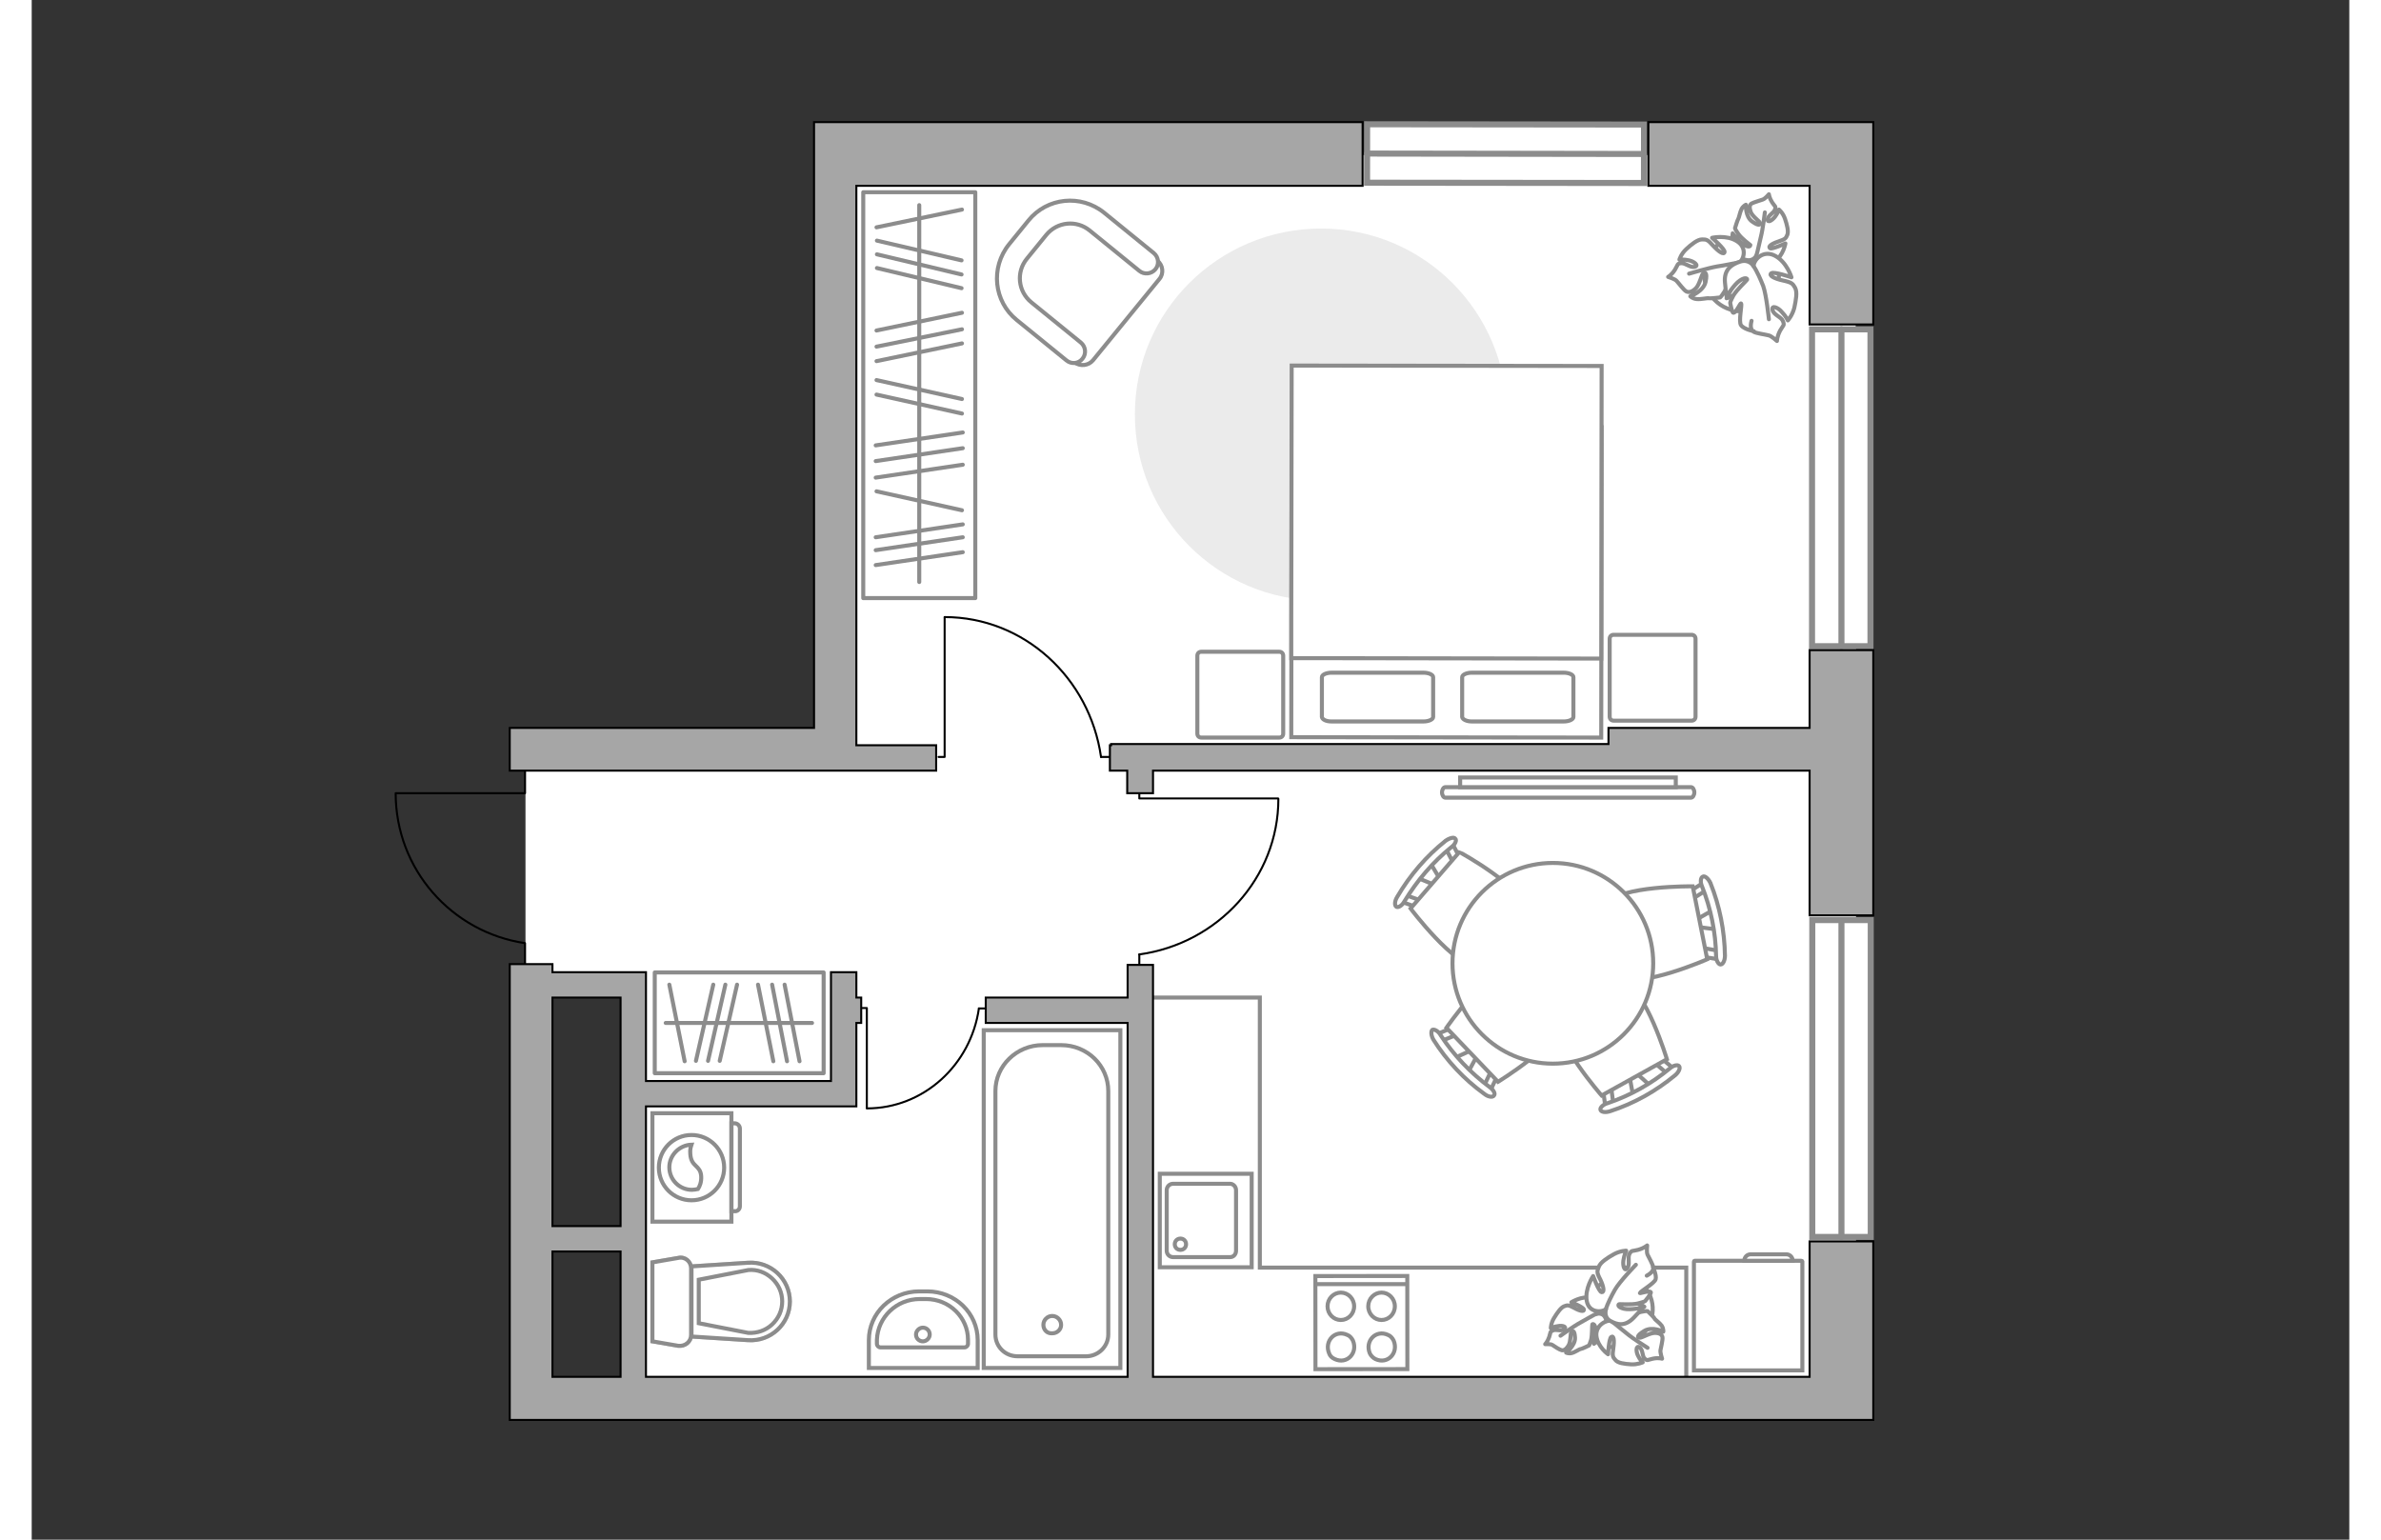
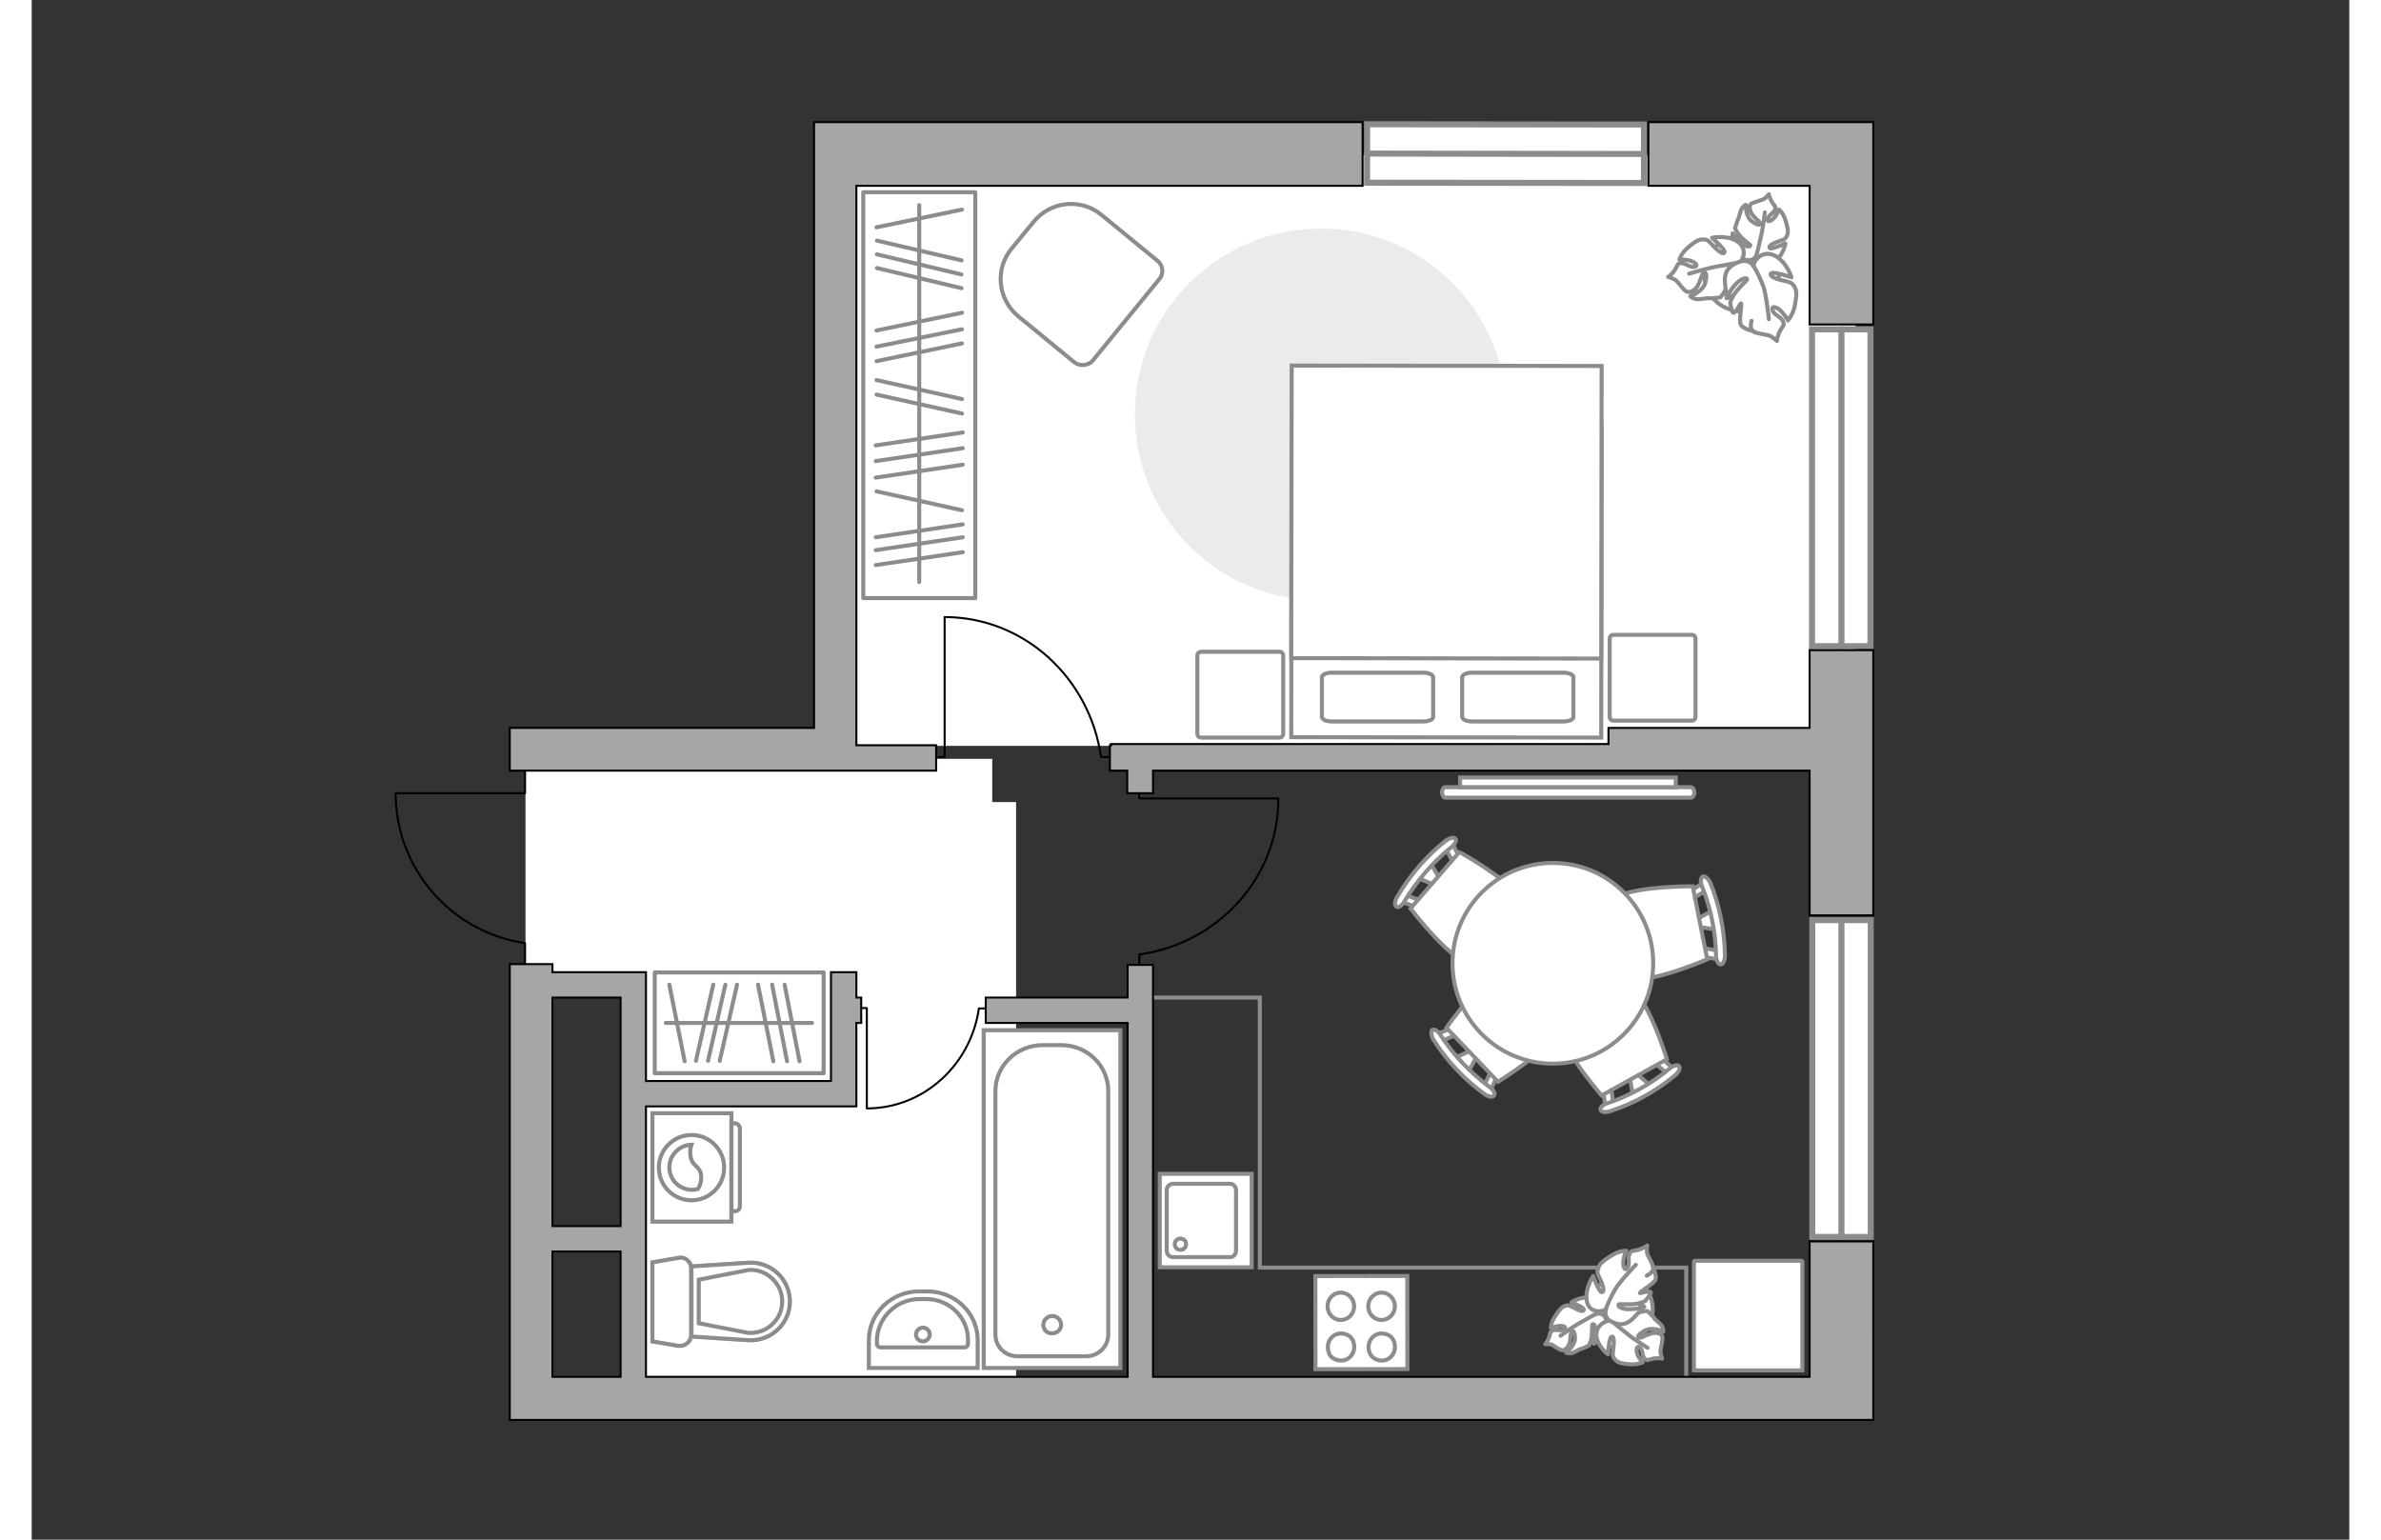
<svg xmlns="http://www.w3.org/2000/svg" version="1.1" x="0px" y="0px" viewBox="0 0 575 382" style="enable-background:new 0 0 575 382;" xml:space="preserve" width="883" height="571">
  <rect x="0" y="0" width="575" height="382" fill="#333333" stroke="none" />
  <style type="text/css">
	.st0{fill:#FFFFFF;}
	.st1{fill:#FFFFFF;stroke:#8C8C8C;stroke-width:1.5;stroke-linecap:round;stroke-miterlimit:10;}
	.st2{fill:none;stroke:#8C8C8C;stroke-miterlimit:10;}
	.st3{fill:#FFFFFF;stroke:#8C8C8C;stroke-miterlimit:10;}
	.st4{fill:none;stroke:#8C8C8C;stroke-linecap:round;stroke-linejoin:round;stroke-miterlimit:10;}
	.st5{fill:#FFFFFF;stroke:#8C8C8C;stroke-linecap:round;stroke-linejoin:round;stroke-miterlimit:10;}
	.st6{fill:none;stroke:#000000;stroke-width:0.5;stroke-linecap:round;stroke-linejoin:round;stroke-miterlimit:10;}
	.st7{fill:#EBEBEB;}
	.st8{opacity:0.5;}
	.st9{fill:#FFFFFF;stroke:#8C8C8C;stroke-linecap:square;stroke-miterlimit:10;}
	.st10{fill-rule:evenodd;clip-rule:evenodd;fill:#FFFFFF;fill-opacity:0.1;stroke:#8C8C8C;stroke-miterlimit:10;}
	.st11{fill:#A6A6A6;stroke:#000000;stroke-width:0.5;stroke-miterlimit:10;}
</style>
  <g id="bg_1_">
    <g>
      <rect x="253" y="-14.5" transform="matrix(-1.836970e-16 1 -1 -1.836970e-16 438.032 -214.546)" class="st0" width="146.6" height="252.6" />
-       <rect x="209.1" y="101.7" transform="matrix(-1.836970e-16 1 -1 -1.836970e-16 554.323 -96.227)" class="st0" width="232.3" height="254.6" />
      <rect x="152.3" y="158.4" transform="matrix(-1.836970e-16 1 -1 -1.836970e-16 396.712 35.974)" class="st0" width="56.1" height="115.8" />
      <rect x="125.2" y="226.2" transform="matrix(-1.836970e-16 1 -1 -1.836970e-16 470.429 73.801)" class="st0" width="146.1" height="91.9" />
    </g>
  </g>
  <g id="windows_1_">
    <g>
      <rect x="409.7" y="113.8" transform="matrix(7.983798e-09 1 -1 7.983798e-09 570.002 -327.979)" class="st1" width="78.6" height="14.5" />
      <line class="st1" x1="449" y1="81.7" x2="449" y2="160.3" />
    </g>
    <g>
      <rect x="409.7" y="260.3" transform="matrix(7.983798e-09 1 -1 7.983798e-09 716.567 -181.415)" class="st1" width="78.6" height="14.5" />
      <line class="st1" x1="449" y1="228.3" x2="449" y2="306.9" />
    </g>
    <g>
      <rect x="331.3" y="31" transform="matrix(-1 -1.033030e-03 1.033030e-03 -1 731.272 76.743)" class="st1" width="68.7" height="14.5" />
      <line class="st1" x1="400" y1="38.2" x2="331.3" y2="38.1" />
    </g>
  </g>
  <g id="furniture_1_">
    <polyline class="st2" points="410.5,341.6 410.5,314.5 304.7,314.5 304.7,247.5 278.2,247.5  " />
    <g>
      <path id="Vector_37_00000096770055567325109120000016945951859940662963_" class="st3" d="M263.3,89.4l16.5-20.2    c1.1-1.3,0.9-3.4-0.5-4.5l-13.9-11.4c-5.1-4.2-12.6-3.4-16.8,1.7l-5.5,6.7c-4.2,5.1-3.4,12.6,1.7,16.8l13.9,11.4    C260.2,91,262.2,90.7,263.3,89.4z" />
-       <path id="Vector_38_00000096032777273329506680000015483323754665021854_" class="st3" d="M260.7,89c1-1.2,0.8-3-0.4-4L248,75    c-3.3-2.7-3.8-7.5-1.1-10.8l4.8-5.9c2.7-3.3,7.5-3.8,10.8-1.1l12.3,10c1.2,1,3,0.8,4-0.4c1-1.2,0.8-3-0.4-4l-12.3-10    c-5.8-4.7-14.2-3.8-18.8,1.9l-4.8,5.9c-4.7,5.8-3.8,14.2,1.9,18.8l12.3,10C257.9,90.4,259.7,90.3,260.7,89z" />
    </g>
    <g>
      <rect x="154.6" y="241.3" transform="matrix(-1 -1.224647e-16 1.224647e-16 -1 351.083 507.57)" class="st4" width="41.9" height="25" />
      <line class="st4" x1="170.7" y1="263.2" x2="175" y2="244.3" />
      <line class="st4" x1="167.8" y1="263.2" x2="172.1" y2="244.3" />
      <line class="st4" x1="164.8" y1="263.2" x2="169.1" y2="244.3" />
      <line class="st4" x1="190.5" y1="263.3" x2="186.8" y2="244.3" />
      <line class="st4" x1="184" y1="263.3" x2="180.2" y2="244.3" />
      <line class="st4" x1="162" y1="263.3" x2="158.2" y2="244.3" />
      <line class="st4" x1="187.4" y1="263.3" x2="183.7" y2="244.3" />
      <line class="st4" x1="193.6" y1="253.8" x2="157.3" y2="253.8" />
    </g>
    <g>
      <path id="Vector_60_00000037681639988731577760000016721032563002890640_" class="st3" d="M427.9,59.4c-4.7-2-10.2,0.1-12.2,4.9    c-2,4.7,0.1,10.2,4.9,12.2c4.7,2,10.2-0.1,12.2-4.9C434.7,66.9,432.6,61.4,427.9,59.4z" />
      <path class="st5" d="M427.9,63.4c0,0-0.7,1.5-2.5,1.1c-1.8-0.4-3.4-1.2-3.4-3.8c-0.1-2.6,0-2.8,0-2.8s1.6,2.2,2.9,2.9    c1.3,0.7,1.5,0.2,1.5,0c-0.1-0.1-2.2-1.6-3-2.8c-0.8-1.1-0.8-1.4-0.8-1.4s0.6-2,0.8-2.3c0.2-0.3,0.4-1.6,0.8-2.4    c0.4-0.8,1.1-1.1,1.1-1.1s-0.2,3,1.6,4.2c1.7,1.2,2,0.7,1.9,0.3c-0.1-0.4-1.9-1.6-2.3-2.7c-0.4-1.1-0.3-1.8,0.2-2.1    c0.5-0.3,2.3-0.8,2.8-1c0.6-0.2,1.5-1.3,1.5-1.3s0.1,0.9,0.8,2c0.7,1.1,1,0.9,0.7,1.8c-0.3,0.9-1.7,1.4-1.8,2.4    c-0.1,1,1.1,0.3,1.8-0.6c0.7-0.9,1-1.8,1-1.8s1,0.8,1.5,2.3s0.9,3,0.6,3.9c-0.4,0.9-0.4,1.1-2.2,1.7c-1.8,0.6-2.7,1.3-2.1,1.7    c0.5,0.3,3.8-1.2,3.8-1.2s-0.5,3-2.7,4.5C430.2,66.4,428.1,64.6,427.9,63.4z" />
      <path class="st4" d="M430,52.7c0,0-0.5,4.2-1,6.1c-0.3,1.2-0.8,3.6-1.1,4.6c-0.3,1.4-1.1,2.7-2.1,3.7" />
      <path class="st5" d="M423.6,65.2c0,0,1.9,0,2.4,2.1c0.4,2.1,0.3,4.2-2.5,5.4c-2.7,1.3-3,1.3-3,1.3s1.6-2.8,1.7-4.5    c0.1-1.7-0.5-1.7-0.6-1.6c-0.1,0.1-0.8,3.1-1.6,4.4c-0.8,1.3-1.1,1.5-1.1,1.5s-2.4,0.3-2.8,0.2c-0.4-0.1-1.9,0.3-3,0.2    c-1.1-0.1-1.6-0.7-1.6-0.7s3.3-1.2,3.8-3.6c0.5-2.4-0.2-2.4-0.6-2.1c-0.4,0.3-0.9,2.8-1.8,3.7c-1,1-1.8,1.1-2.4,0.8    s-1.9-2.1-2.4-2.6c-0.4-0.5-2.1-1-2.1-1s0.9-0.5,1.7-1.8c0.8-1.3,0.5-1.5,1.5-1.6c1.1-0.1,2.3,1.2,3.4,0.9    c1.1-0.3-0.1-1.3-1.4-1.6c-1.3-0.3-2.4-0.2-2.4-0.2s0.4-1.4,1.7-2.6c1.3-1.2,2.8-2.4,3.9-2.4c1.1,0,1.4,0,2.8,1.6    c1.5,1.6,2.7,2.3,2.8,1.5c0.1-0.7-3.1-3.5-3.1-3.5s3.5-0.8,6.1,0.8C425.7,61.4,424.8,64.4,423.6,65.2z" />
      <path class="st4" d="M411.2,67.9c0,0,4.7-1.4,7-1.8c1.5-0.2,4.3-0.8,5.4-1c1.7-0.3,3.4-0.1,5,0.6" />
      <g>
        <path class="st5" d="M426.7,79.6c-0.4,1.5-0.1,2.3,0.5,2.7c0.6,0.4,3,0.7,3.7,0.9c0.7,0.1,2.1,1.4,2.1,1.4s0-1.1,0.8-2.6     c0.8-1.4,1.1-1.2,0.7-2.3c-0.4-1.1-2.3-1.5-2.6-2.8c-0.3-1.3,1.4-0.6,2.3,0.5c1,1,1.5,2.1,1.5,2.1s1.1-1.2,1.6-3.1     c0.4-1.9,0.8-3.9,0.2-5c-0.6-1-0.7-1.3-3-1.8c-2.3-0.5-3.6-1.3-2.9-1.8c0.6-0.5,5,1,5,1s-1.1-3.7-4-5.3c-2.9-1.6-5.3,0.8-5.4,2.5     c0,0-1.1-1.8-3.3-1.1c-2.2,0.7-4.1,2-3.8,5.2c0.3,3.3,0.4,3.5,0.4,3.5s1.8-3,3.3-4c1.5-1,1.9-0.4,1.8-0.2     c-0.1,0.2-2.5,2.4-3.4,3.9c-0.8,1.5-0.8,1.8-0.8,1.8s0.4,2.5,0.8,2.5c0.7,0,1.7-2.5,1.9-2.3c0.3,0.3-0.7,4.5,0,5.4     c0.7,1,3.2,1.5,3.2,1.5" />
        <path class="st4" d="M431,79.2c0,0-0.6-5.9-1.4-8.2c-0.6-1.5-1.5-3.7-2.5-5.1" />
      </g>
    </g>
    <g id="Group_34_00000115493817925711706170000005459994734537554819_">
      <path id="Vector_158_00000160880220801959319770000010667820320855789755_" class="st6" d="M226.5,153.2v34.6H225" />
      <path id="Vector_159_00000095297611209228253310000009469876806097744045_" class="st6" d="M267.7,187.8h-2.4" />
      <path id="Vector_160_00000144324711623825597470000010446615820444347291_" class="st6" d="M265.3,187.8    c-2.8-19.6-19.1-34.7-38.8-34.7" />
    </g>
    <g id="Group_34_00000108999541506673974030000001471874248839635600_">
      <path id="Vector_158_00000129899176514003654280000012600435635585516979_" class="st6" d="M309.2,198.1l-34.4,0v-1.5" />
      <path id="Vector_159_00000137119682045201236330000011737802279036207547_" class="st6" d="M274.8,239.1v-2.3" />
      <path id="Vector_160_00000131329034913401223930000016950277065645905341_" class="st6" d="M274.8,236.8    c19.5-2.7,34.5-19,34.5-38.6" />
    </g>
    <g id="Group_34_00000003799621071107238820000018064412042981140894_">
      <path id="Vector_158_00000151520753414205606840000002953512589139556489_" class="st6" d="M207.2,274.9v-24.8h-1.1" />
      <path id="Vector_159_00000011720929233010563570000012836428140641389987_" class="st6" d="M236.7,250.2H235" />
      <path id="Vector_160_00000013887453705428978030000004989723123900946613_" class="st6" d="M235,250.2c-2,14-13.7,24.8-27.8,24.8" />
    </g>
    <path id="Vector_00000163776109779561263820000002500965072881331097_" class="st7" d="M366,102.9c0-25.5-20.6-46.2-46.1-46.2   c-25.5,0-46.2,20.6-46.2,46.1c0,25.5,20.6,46.2,46.1,46.2C345.2,149,365.9,128.4,366,102.9z" />
    <g>
      <path id="Vector_98_00000156581231883243582520000000724441227180444576_" class="st3" d="M389.5,106l-76.9-0.1l-0.1,77l76.9,0.1    L389.5,106z" />
      <path id="Vector_99_00000141448582510670260790000001725494588340456838_" class="st3" d="M312.6,90.7l76.9,0.1l-0.1,72.6    l-67.8-0.1l-9.1,0l0-9.9L312.6,90.7z" />
      <path id="Vector_100_00000072253580869181033800000016066049907361583757_" class="st4" d="M357.3,179l22.8,0    c1.3,0,2.4-0.5,2.4-1.1l0-9.9c0-0.6-1.1-1.1-2.4-1.1l-22.8,0c-1.3,0-2.4,0.5-2.4,1.1l0,9.9C355,178.5,356,179,357.3,179z" />
      <path id="Vector_101_00000039100684044927614790000015717509044008132244_" class="st4" d="M322.5,179l22.8,0    c1.3,0,2.4-0.5,2.4-1.1l0-9.9c0-0.6-1.1-1.1-2.4-1.1l-22.8,0c-1.3,0-2.4,0.5-2.4,1.1l0,9.9C320.2,178.5,321.1,179,322.5,179z" />
    </g>
    <g>
      <g id="Group_2_00000013900572374164908720000002025717080751321226_">
        <g id="Group_3_00000004543277996931497670000014420764802368412547_">
          <path id="Vector_10_00000001656292894372322300000012616869133862797500_" class="st3" d="M353,262.5l5-2.3l1,1l-2.6,4.8      L353,262.5z" />
        </g>
        <g id="Group_4_00000149363558437158319260000012682212581797913274_">
          <path id="Vector_11_00000049901054328785647690000012171099405492102326_" class="st3" d="M363.3,266.1c0.3,0.3,0.4,0.8,0.2,1.1      l-1.9,4c-0.2,0.4-0.7,0.4-1.1,0.1c-0.5-0.3-0.7-0.9-0.5-1.2l1.9-4c0.2-0.4,0.7-0.4,1.1-0.1C363.2,266,363.3,266.1,363.3,266.1z" />
        </g>
        <g id="Group_5_00000015324166849948159030000012047615450419756479_">
          <path id="Vector_12_00000064348012068758442880000007240765180955764614_" class="st3" d="M353.3,255.5c0.1,0.1,0.1,0.1,0.2,0.2      c0.3,0.5,0.3,1-0.1,1.1l-4.2,1.7c-0.4,0.2-0.9-0.1-1.2-0.6c-0.3-0.5-0.3-1,0.1-1.1l4.1-1.7C352.5,255,352.9,255.2,353.3,255.5z" />
        </g>
        <path id="Vector_13_00000108299559967674026690000011143277976708511877_" class="st3" d="M366.8,240.1     c4.6,0.1,12.8,8.8,12.7,13.4c-0.2,5.4-15.7,14.9-15.7,14.9L351,255C351,255,361.4,239.9,366.8,240.1z" />
        <path id="Vector_14_00000049220406869088945740000017231524268124880562_" class="st3" d="M349.6,256.9     c3.2,4.9,7.4,9.3,12.1,12.8c1,0.7,1.5,1.7,1.1,2.1c-0.3,0.5-1.4,0.4-2.4-0.4c-5-3.6-9.3-8.2-12.6-13.4c-0.6-1-0.7-2.1-0.3-2.5     C348,255.3,349,255.8,349.6,256.9z" />
      </g>
      <g id="Group_2_00000000197585550900551570000008408579469396998802_">
        <g id="Group_3_00000023973045477860815760000002559391011129718445_">
          <path id="Vector_10_00000088812819171637229680000016834301764801918098_" class="st3" d="M418.1,230.6l-5.4-0.7l-0.3-1.4      l4.7-2.7L418.1,230.6z" />
        </g>
        <g id="Group_4_00000147899486455669128850000015340813517753559961_">
          <path id="Vector_11_00000151501338542365034540000015995453703756530060_" class="st3" d="M411.2,222c-0.1-0.5,0.1-0.9,0.4-1      l3.8-2.4c0.4-0.2,0.8,0,1,0.5c0.2,0.5,0.1,1.1-0.2,1.3l-3.8,2.4c-0.4,0.2-0.8,0-1-0.5C411.3,222.2,411.3,222.1,411.2,222z" />
        </g>
        <g id="Group_5_00000107547016493693317540000015877277045540945298_">
          <path id="Vector_12_00000086680850933731648280000007725887752036652730_" class="st3" d="M414.1,236.4c0-0.1,0-0.2-0.1-0.3      c0-0.6,0.3-1,0.7-0.9l4.4,0.8c0.4,0.1,0.8,0.6,0.7,1.2c0,0.6-0.3,1-0.7,0.9l-4.4-0.7C414.5,237.2,414.2,236.9,414.1,236.4z" />
        </g>
        <path id="Vector_13_00000081633634588830480170000016855842808844465793_" class="st3" d="M394.5,242.3     c-3.8-2.6-6.2-14.3-3.6-18.1c3-4.5,21.2-4.3,21.2-4.3l3.6,18.1C415.7,238,399,245.3,394.5,242.3z" />
        <path id="Vector_14_00000078725452580388203790000002564646969163695236_" class="st3" d="M417.9,237.2     c-0.1-5.9-1.3-11.8-3.5-17.3c-0.5-1.1-0.3-2.2,0.2-2.4c0.5-0.3,1.4,0.5,1.9,1.6c2.3,5.7,3.5,11.9,3.6,18c0,1.2-0.5,2.2-1.1,2.2     C418.5,239.3,417.9,238.3,417.9,237.2z" />
      </g>
      <g id="Group_2_00000029003907689679402470000015201750303646188699_">
        <g id="Group_3_00000005951906737717874120000017643321417708071834_">
          <path id="Vector_10_00000028308468660789921450000009306895157451995803_" class="st3" d="M347,214.1l2.8,4.7l-0.9,1.1l-5.1-2.1      L347,214.1z" />
        </g>
        <g id="Group_4_00000130636540976435028080000016742246314446380206_">
          <path id="Vector_11_00000045611100363800052330000011286364348681354156_" class="st3" d="M344.4,224.7c-0.3,0.4-0.8,0.5-1,0.3      l-4.2-1.5c-0.4-0.2-0.5-0.6-0.2-1.1c0.3-0.5,0.9-0.8,1.1-0.6l4.2,1.5c0.4,0.2,0.5,0.6,0.2,1.1      C344.5,224.6,344.4,224.7,344.4,224.7z" />
        </g>
        <g id="Group_5_00000150073073229160436010000009993187757510238859_">
          <path id="Vector_12_00000018957360573766346610000012969501006842650270_" class="st3" d="M353.9,213.7      c-0.1,0.1-0.1,0.1-0.2,0.2c-0.5,0.4-0.9,0.4-1.1,0l-2.1-4c-0.2-0.4,0-1,0.5-1.3c0.5-0.4,0.9-0.4,1.1,0l2.1,4      C354.3,212.8,354.3,213.3,353.9,213.7z" />
        </g>
        <path id="Vector_13_00000109716946357368567970000006670198421891328419_" class="st3" d="M370.6,225.6c0.3,4.6-7.5,13.6-12.1,14     c-5.4,0.4-16.4-14.2-16.4-14.2l12.1-14C354.3,211.4,370.2,220.2,370.6,225.6z" />
        <path id="Vector_14_00000080902996938854411500000001672737074574218368_" class="st3" d="M352.2,210.2     c-4.6,3.7-8.5,8.3-11.6,13.4c-0.6,1.1-1.5,1.6-2,1.4c-0.5-0.3-0.5-1.4,0.2-2.5c3.1-5.3,7.2-10.1,12-13.9c1-0.7,2.1-1,2.4-0.5     C353.6,208.4,353.2,209.5,352.2,210.2z" />
      </g>
      <g id="Group_2_00000026151917973242743060000016359493008980183203_">
        <g id="Group_3_00000176037921517991611060000012319913796241613450_">
          <path id="Vector_10_00000090980457476269380710000001246614098315763328_" class="st3" d="M397.3,271.8l-1-5.4l1.2-0.7l4.1,3.7      L397.3,271.8z" />
        </g>
        <g id="Group_4_00000105411697412676382530000006050682475204348298_">
          <path id="Vector_11_00000093893260685180532980000001347718862560966053_" class="st3" d="M403.4,262.7c0.4-0.2,0.9-0.2,1.1,0      l3.4,2.9c0.3,0.3,0.2,0.8-0.2,1.1c-0.4,0.4-1.1,0.4-1.3,0.2L403,264c-0.3-0.3-0.2-0.8,0.2-1.1      C403.3,262.8,403.3,262.7,403.4,262.7z" />
        </g>
        <g id="Group_5_00000155125490245639600810000001149713489258558592_">
          <path id="Vector_12_00000060012670880696137320000009149793898146495153_" class="st3" d="M390.6,269.8c0.1-0.1,0.1-0.1,0.2-0.1      c0.5-0.2,1,0,1.1,0.4l0.6,4.4c0.1,0.4-0.3,0.9-0.9,1c-0.5,0.2-1,0-1.1-0.4l-0.6-4.4C389.9,270.4,390.2,270,390.6,269.8z" />
        </g>
        <path id="Vector_13_00000168107198318147527940000009407888849662816930_" class="st3" d="M379,252.9c1.3-4.4,11.7-10.2,16.2-9     c5.2,1.5,10.5,18.9,10.5,18.9l-16.2,9C389.5,271.8,377.5,258.1,379,252.9z" />
        <path id="Vector_14_00000149356634094606383650000005942834725696180134_" class="st3" d="M391,273.7c5.6-1.9,10.8-4.8,15.4-8.6     c0.9-0.8,2-1,2.3-0.6c0.4,0.4,0,1.5-1,2.3c-4.7,3.9-10.2,7-16.1,8.9c-1.2,0.4-2.3,0.2-2.4-0.4C389.1,274.8,389.9,274,391,273.7z" />
      </g>
      <g>
        <circle class="st3" cx="377.4" cy="239" r="24.9" />
      </g>
    </g>
    <g>
      <rect x="169.9" y="84.2" transform="matrix(6.123234e-17 -1 1 6.123234e-17 122.108 318.293)" class="st4" width="100.7" height="27.8" />
      <line class="st4" x1="209.4" y1="118.5" x2="231" y2="115.3" />
      <line class="st4" x1="209.4" y1="133.3" x2="231" y2="130.1" />
      <line class="st4" x1="209.4" y1="136.5" x2="231" y2="133.3" />
      <line class="st4" x1="209.4" y1="140.2" x2="231" y2="137" />
      <line class="st4" x1="209.4" y1="114.4" x2="231" y2="111.2" />
      <line class="st4" x1="209.7" y1="66.5" x2="230.7" y2="71.5" />
      <line class="st4" x1="209.7" y1="63.1" x2="230.7" y2="68.1" />
      <line class="st4" x1="209.7" y1="59.7" x2="230.7" y2="64.6" />
      <line class="st4" x1="209.4" y1="110.5" x2="231" y2="107.3" />
      <line class="st4" x1="209.6" y1="97.9" x2="230.8" y2="102.6" />
      <line class="st4" x1="209.6" y1="121.9" x2="230.8" y2="126.6" />
      <line class="st4" x1="209.6" y1="94.3" x2="230.8" y2="99" />
      <line class="st4" x1="209.6" y1="89.6" x2="230.8" y2="85.2" />
      <line class="st4" x1="209.6" y1="82" x2="230.8" y2="77.6" />
      <line class="st4" x1="209.6" y1="56.4" x2="230.8" y2="52" />
      <line class="st4" x1="209.6" y1="86" x2="230.8" y2="81.7" />
      <line class="st4" x1="220.2" y1="144.4" x2="220.2" y2="50.9" />
    </g>
    <g>
      <path id="Vector_60_00000072270579651881490390000007967404090489907594_" class="st3" d="M385.4,328.6c1.2,4.5,5.8,6.8,10.4,5.1    c4.6-1.6,7.3-6.6,6.1-11.1c-1.2-4.5-5.8-6.8-10.4-5.1C386.9,319.1,384.2,324.1,385.4,328.6z" />
      <path class="st5" d="M388.2,326c0,0,1.5-0.5,2.2,0.9c0.7,1.4,1,3-0.8,4.7c-1.8,1.7-2,1.8-2,1.8s0.7-2.5,0.4-3.8    c-0.2-1.3-0.8-1.1-0.8-1c-0.1,0.1,0,2.5-0.3,3.8c-0.4,1.2-0.5,1.4-0.5,1.4s-1.8,0.9-2.1,0.9c-0.3,0-1.4,0.8-2.2,1    c-0.8,0.2-1.4-0.1-1.4-0.1s2.3-1.8,2.2-3.7c-0.1-1.9-0.6-1.8-0.9-1.4s-0.1,2.3-0.7,3.3c-0.6,1-1.2,1.3-1.7,1.2    c-0.5-0.1-1.9-1-2.3-1.3c-0.4-0.3-1.8-0.2-1.8-0.2s0.6-0.6,1-1.8c0.4-1.2,0.1-1.2,0.9-1.6c0.8-0.4,2,0.3,2.8-0.3    c0.8-0.6-0.4-1-1.4-0.8c-1,0.1-1.9,0.5-1.9,0.5s0-1.2,0.8-2.5c0.8-1.3,1.7-2.6,2.5-2.9c0.8-0.3,1-0.4,2.5,0.4    c1.4,0.8,2.5,1,2.4,0.4c-0.1-0.6-3.1-1.8-3.1-1.8s2.5-1.6,4.8-1.1C389.1,322.6,389,325.1,388.2,326z" />
      <path class="st4" d="M379.3,331.4c0,0,3.3-2.4,5-3.3c1.1-0.6,3.1-1.8,4-2.2c1.2-0.7,2.6-1,3.9-1" />
      <path class="st5" d="M392,327.7c0,0-1.1-1.3,0.2-2.9c1.3-1.6,2.9-2.8,5.3-1.8c2.5,1,2.6,1.2,2.6,1.2s-2.9,0.7-4.2,1.7    c-1.3,1-0.9,1.5-0.8,1.4c0.1,0,2.7-1.5,4.1-1.8c1.4-0.3,1.7-0.2,1.7-0.2s1.6,1.5,1.7,1.8c0.1,0.3,1.3,1.1,1.8,1.8    c0.5,0.8,0.4,1.5,0.4,1.5s-2.7-1.4-4.7-0.2c-2,1.2-1.7,1.7-1.2,1.7c0.5,0.1,2.5-1.2,3.8-1.2c1.3,0,1.8,0.5,1.9,1.1    c0.1,0.6-0.4,2.6-0.5,3.2c-0.1,0.6,0.4,2.1,0.4,2.1s-0.9-0.3-2.3,0c-1.4,0.3-1.3,0.6-2,0c-0.7-0.6-0.4-2.3-1.3-2.8    c-0.9-0.6-0.9,1-0.4,2c0.5,1.1,1.2,1.7,1.2,1.7s-1.3,0.6-2.9,0.5c-1.6-0.1-3.3-0.3-3.9-1.1c-0.6-0.7-0.8-0.9-0.5-2.9    c0.3-2,0.1-3.2-0.5-2.8c-0.6,0.4-0.8,4.3-0.8,4.3s-2.6-1.8-2.9-4.6C388,328.8,390.7,327.4,392,327.7z" />
      <path class="st4" d="M400.9,334.4c0,0-3.7-2.3-5.2-3.6c-1-0.8-3-2.4-3.7-3c-1.1-0.9-2-2.2-2.4-3.7" />
      <g>
        <path class="st5" d="M400.7,316.5c1.3-0.7,1.7-1.4,1.6-2.1c-0.1-0.7-1.1-2.5-1.4-3.1c-0.3-0.6-0.1-2.3-0.1-2.3s-0.8,0.7-2.3,1.1     c-1.5,0.4-1.5,0-2.1,1c-0.5,1,0.2,2.6-0.5,3.5c-0.7,1-1.2-0.5-1-1.9c0.2-1.3,0.7-2.4,0.7-2.4s-1.5,0-3.1,0.9     c-1.6,0.9-3.3,2-3.7,3.1c-0.4,1.1-0.6,1.3,0.4,3.2c0.9,1.9,1,3.2,0.3,3.1c-0.7-0.1-2.1-4-2.1-4s-2.1,3.1-1.6,6.1     c0.5,3,3.6,3,4.8,2.1c0,0-0.7,1.9,1,2.9c1.8,1,3.7,1.5,5.9-0.8s2.3-2.5,2.3-2.5s-3.2,0.7-4.8,0.3c-1.6-0.4-1.4-1-1.2-1.1     c0.1-0.1,3.1,0.2,4.7-0.2c1.6-0.4,1.8-0.6,1.8-0.6s1.6-1.9,1.4-2.2c-0.4-0.5-2.8,0.4-2.7,0.2c0.1-0.4,3.6-2.4,3.9-3.4     c0.3-1-0.7-3.1-0.7-3.1" />
        <path class="st4" d="M398,313.8c0,0-4,4.1-5.2,6.2c-0.8,1.4-1.8,3.4-2.3,4.9" />
      </g>
    </g>
    <path id="Vector_5_00000173851730090473198030000010186162497741173894_" class="st5" d="M289.2,162.7l0,19.3c0,0.6,0.4,1,1,1   l19.3,0c0.6,0,1-0.4,1-1l0-19.3c0-0.6-0.4-1-1-1l-19.3,0C289.6,161.7,289.2,162.1,289.2,162.7z" />
    <path id="Vector_5_00000052068665321632972540000017003940590771161493_" class="st5" d="M391.5,158.5l0,19.3c0,0.6,0.4,1,1,1   l19.3,0c0.6,0,1-0.4,1-1l0-19.3c0-0.6-0.4-1-1-1l-19.3,0C391.9,157.5,391.5,157.9,391.5,158.5z" />
    <g>
      <path class="st3" d="M411.7,195.3c0.4,0,0.8,0.6,0.8,1.3s-0.4,1.3-0.8,1.3l-61,0c-0.4,0-0.8-0.6-0.8-1.3s0.4-1.3,0.8-1.3    L411.7,195.3z" />
      <rect x="354.4" y="192.9" class="st3" width="53.5" height="2.4" />
    </g>
  </g>
  <g id="plan">
    <path class="st6" d="M122.4,239.1l0-5.1c-18.2-2.7-32.1-18.3-32.1-37.2h32.1l0-5.6" />
    <g>
      <g>
        <g>
          <rect x="318.6" y="316.6" transform="matrix(-1 9.219155e-04 -9.219155e-04 -1 660.196 655.984)" class="st3" width="22.8" height="23.1" />
        </g>
-         <line class="st3" x1="318.6" y1="318.6" x2="341.3" y2="318.6" />
        <path class="st3" d="M324.8,327.5c1.8,0,3.3-1.5,3.3-3.4c0-1.9-1.5-3.4-3.3-3.4c-1.8,0-3.3,1.5-3.3,3.4     C321.5,326,323,327.5,324.8,327.5z" />
        <path class="st3" d="M323.3,337.2c3,1.4,5.8-1.5,4.5-4.6c-0.3-0.6-0.8-1.2-1.4-1.4c-3-1.4-5.8,1.5-4.5,4.6     C322.1,336.4,322.6,336.9,323.3,337.2z" />
        <path class="st3" d="M334.9,327.5c1.8,0,3.3-1.5,3.3-3.4c0-1.9-1.5-3.4-3.3-3.4c-1.8,0-3.3,1.5-3.3,3.4     C331.6,326,333.1,327.5,334.9,327.5z" />
        <path class="st3" d="M333.4,337.2c3,1.4,5.8-1.5,4.5-4.6c-0.3-0.6-0.8-1.2-1.4-1.4c-3-1.4-5.8,1.5-4.5,4.6     C332.3,336.4,332.8,336.9,333.4,337.2z" />
      </g>
      <g>
        <g>
          <rect x="279.7" y="291.4" transform="matrix(8.719585e-11 1 -1 8.719585e-11 594.08 11.518)" class="st3" width="23.2" height="22.8" />
        </g>
        <path class="st3" d="M281.6,295.3v15c0,0.9,0.7,1.6,1.6,1.6h14.1c0.9,0,1.5-0.7,1.5-1.6v-15c0-0.9-0.7-1.6-1.5-1.6h-14.1     C282.3,293.7,281.6,294.4,281.6,295.3z" />
        <path class="st3" d="M286.4,308.7c0,0.8-0.6,1.4-1.4,1.4c-0.8,0-1.4-0.6-1.4-1.4c0-0.8,0.6-1.4,1.4-1.4     C285.8,307.3,286.4,307.9,286.4,308.7z" />
      </g>
    </g>
    <g>
      <g class="st8">
        <path class="st3" d="M163.6,314.7l0,16.5c0,1.7-1.5,2.9-3.2,2.7l-6.4-1.1l0-19.6l6.4-1.1C162.1,311.7,163.6,313,163.6,314.7z" />
        <path class="st3" d="M163.7,331.6l0-17.4l14-0.9c5.6-0.4,10.4,4.1,10.4,9.6c0,5.6-4.8,10-10.4,9.6L163.7,331.6z" />
      </g>
      <g>
        <path class="st3" d="M163.6,314.7l0,16.5c0,1.7-1.5,2.9-3.2,2.7l-6.4-1.1l0-19.6l6.4-1.1C162.1,311.7,163.6,313,163.6,314.7z" />
        <path class="st3" d="M188.1,322.9L188.1,322.9c0,5.6-4.8,10-10.4,9.6l-14-0.9l0-17.4l14-0.9C183.3,312.9,188.1,317.3,188.1,322.9     z" />
        <path class="st3" d="M165.5,328.3l12.3,2.4c2.2,0.1,4.3-0.6,5.9-2.1c1.6-1.5,2.5-3.5,2.5-5.7c0-2.2-0.9-4.2-2.5-5.7     c-1.6-1.5-3.7-2.3-5.9-2.1l-12.3,2.4L165.5,328.3z" />
      </g>
    </g>
    <g>
      <path class="st3" d="M220.2,320.4l2,0c6.9,0,12.5,5.4,12.5,12.1l0,6.9l-27,0l0-6.9C207.7,325.8,213.3,320.4,220.2,320.4z" />
      <g>
        <path class="st3" d="M220.3,322.3h1.6c5.8,0,10.4,4.6,10.4,10.1v1c0,0.5-0.4,0.9-0.9,0.9l-20.8,0c-0.5,0-0.9-0.4-0.9-0.9v-1     C209.9,326.8,214.6,322.3,220.3,322.3z" />
        <path class="st3" d="M219.4,331.1c0-0.9,0.8-1.7,1.7-1.7c1,0,1.7,0.8,1.7,1.7c0,0.9-0.8,1.7-1.7,1.7     C220.2,332.8,219.4,332.1,219.4,331.1z" />
      </g>
    </g>
    <g>
      <polyline class="st9" points="270.1,255.6 270.1,339.4 236.2,339.4 236.2,255.6 270.1,255.6   " />
      <path class="st3" d="M250.8,259.3h4.6c6.5,0,11.7,5.1,11.7,11.4l0,60.4c0,3-2.5,5.4-5.5,5.4h-17c-3.1,0-5.5-2.4-5.5-5.4l0-60.4    C239.1,264.4,244.4,259.3,250.8,259.3z" />
      <path class="st3" d="M251,328.7c0-1.2,1-2.2,2.2-2.2c1.2,0,2.2,1,2.2,2.2c0,1.2-1,2.1-2.2,2.1C251.9,330.9,251,329.9,251,328.7z" />
    </g>
    <g>
      <g>
        <path class="st3" d="M173.6,303.1l0-26.9l-19.6,0l0,26.9L173.6,303.1z" />
        <path class="st10" d="M175.7,299.3l0-19.3c0-0.7-0.6-1.3-1.3-1.3h-0.8l0,21.8h0.8C175.1,300.6,175.7,300,175.7,299.3z" />
      </g>
      <g>
        <circle class="st3" cx="163.7" cy="289.7" r="8.1" />
        <path class="st3" d="M166.1,291.8c-0.2-2.8-2.5-2.2-2.7-5.5c-0.1-1.1,0.1-1.7,0.3-2.3c-3,0.1-5.5,2.6-5.5,5.6     c0,3.1,2.5,5.6,5.6,5.6c0.5,0,1-0.1,1.5-0.2C165.7,294.4,166.2,293.3,166.1,291.8z" />
      </g>
    </g>
    <g>
      <path id="Vector_8_00000090988160044623612440000017193787557546019241_" class="st3" d="M439.1,312.8l-26.5,0    c-0.1,0-0.2,0.1-0.2,0.2l0,27l26.9,0l0-27C439.3,312.9,439.2,312.8,439.1,312.8z" />
-       <path id="Vector_9_00000081625580612600118100000014443842511100649872_" class="st3" d="M424.9,312.8l12,0c0-0.9-0.7-1.6-1.6-1.6    l-8.8,0C425.6,311.2,424.9,311.9,424.9,312.8z" />
    </g>
    <g>
      <polygon class="st11" points="441.1,80.5 456.9,80.5 456.9,30.3 446.8,30.3 441.1,30.3 401.1,30.3 401.1,46.1 441.1,46.1   " />
      <polygon class="st11" points="441.1,161.3 441.1,180.6 391.2,180.6 391.2,184.6 267.8,184.6 267.8,184.9 267.5,184.9 267.5,191.2     271.8,191.2 271.8,196.8 278.2,196.8 278.2,191.2 391.2,191.2 391.2,191.2 441.1,191.2 441.1,227.1 456.9,227.1 456.9,161.3   " />
      <path class="st11" d="M441.1,341.6l-162.9,0V239.4h-6.3v8.1h-35.2v6.3h35.2l0,87.8H152.4v-31.1v-6.3l0-29.7h52.2v-1.7h0v-19h0v0    h1.2v0v-6.3h-1.2h0v-6.3h-6.3v27h-45.9v-20.7h0v-6.3h-23.2v-2h-10.6l0,113.1l10.6,0h311.9v0h15.8V308h-15.8V341.6z M146.1,341.6    h-16.9v-31.1h16.9V341.6z M146.1,304.2h-16.9v-56.7h16.9V304.2z" />
      <polygon class="st11" points="194.1,191.2 199.9,191.2 199.9,191.2 224.4,191.2 224.4,184.9 204.6,184.9 204.6,46.1 330.2,46.1     330.2,30.3 194.1,30.3 194.1,46.1 194.1,180.6 118.6,180.6 118.6,191.2 194.1,191.2   " />
    </g>
  </g>
  <g id="points">
    <path id="r1_00000088832647132250969740000016362932138725986985_" class="st4" d="M351,121.9" />
    <path id="k1" class="st4" d="M334.9,287.6" />
    <path id="s1" class="st4" d="M212.1,295.2" />
    <path id="h1" class="st4" d="M180.4,216.3" />
  </g>
</svg>